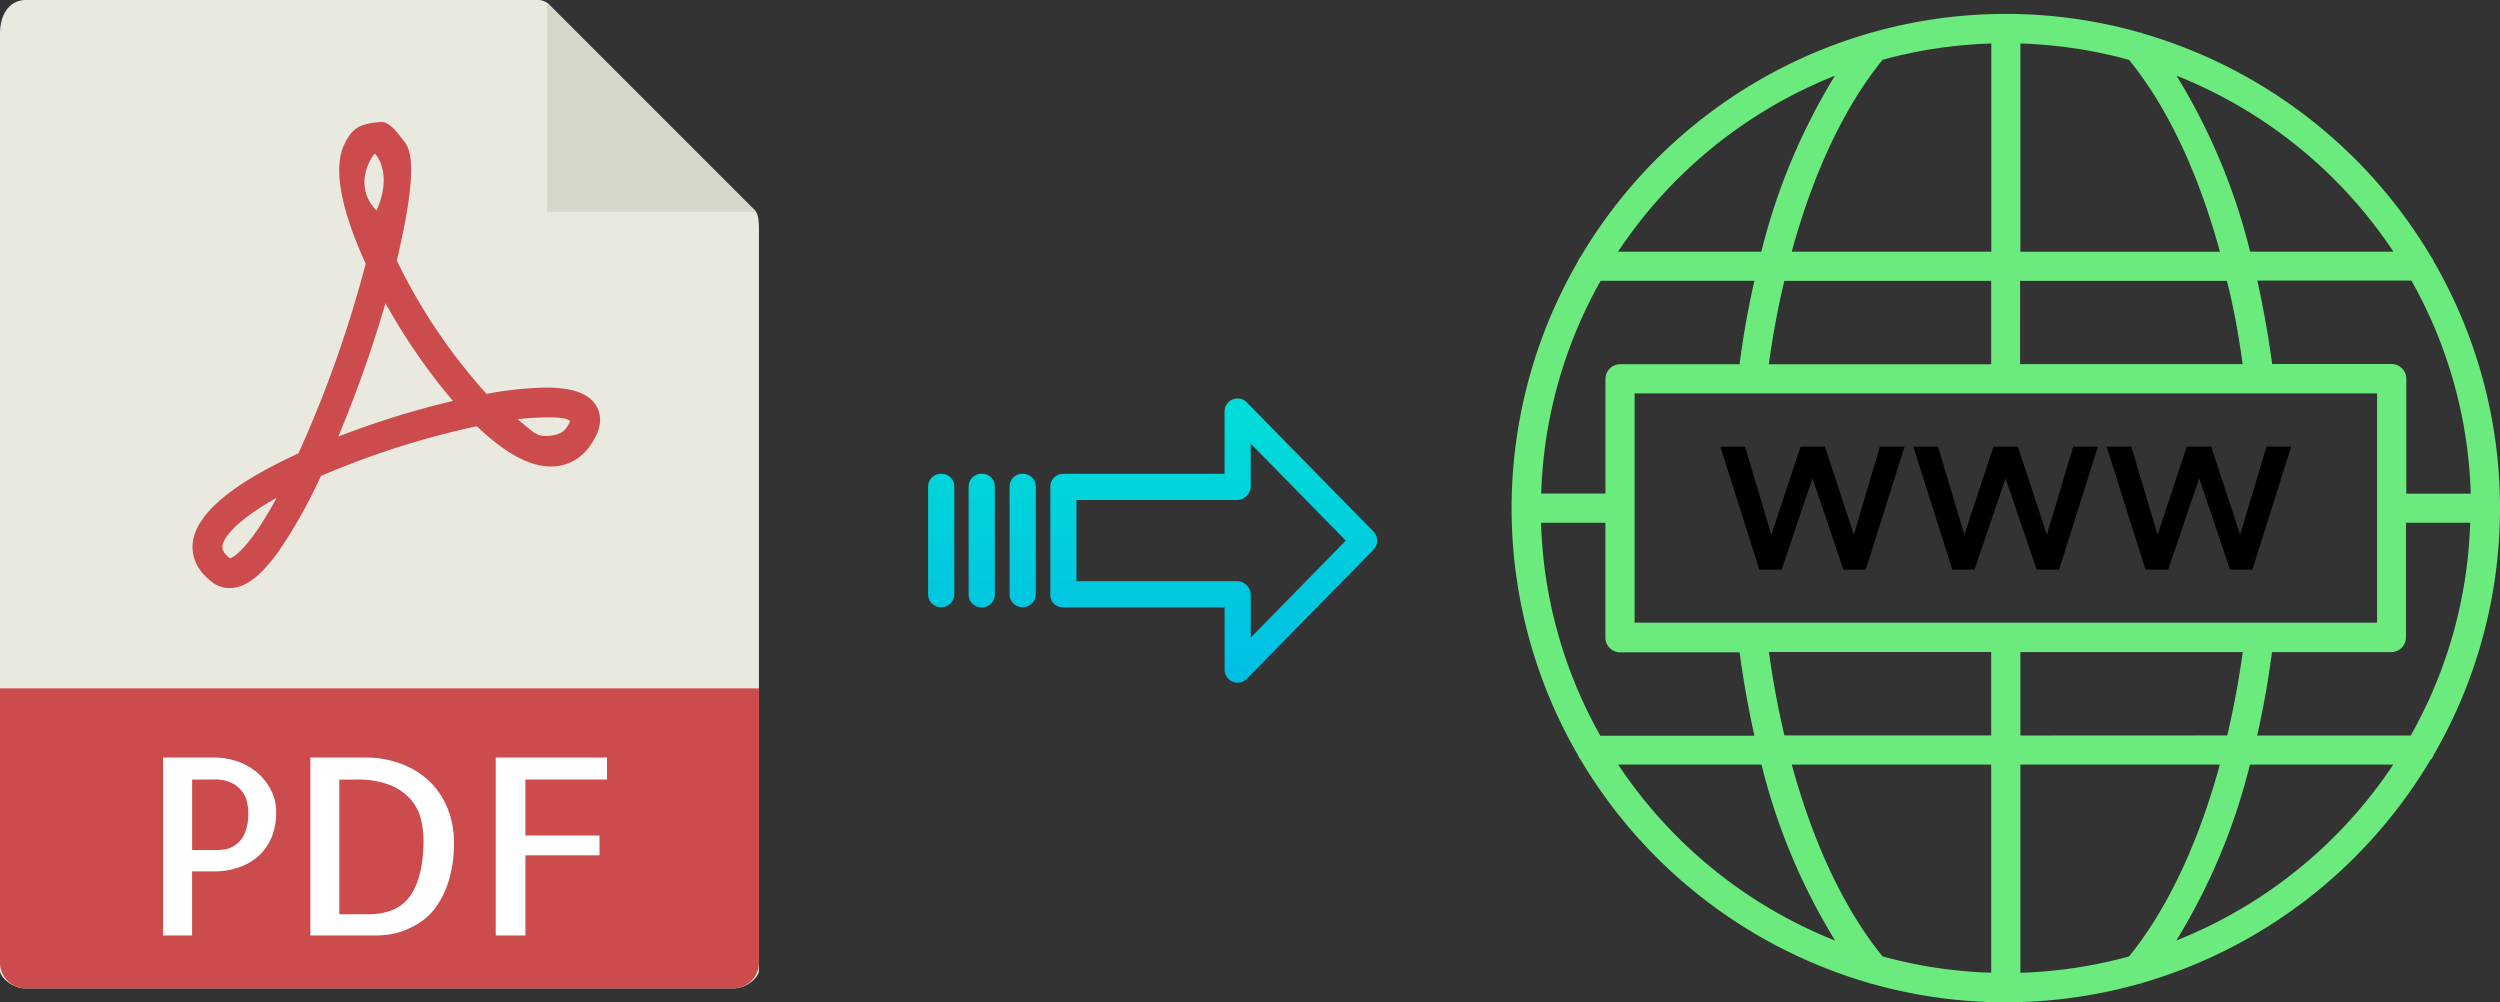
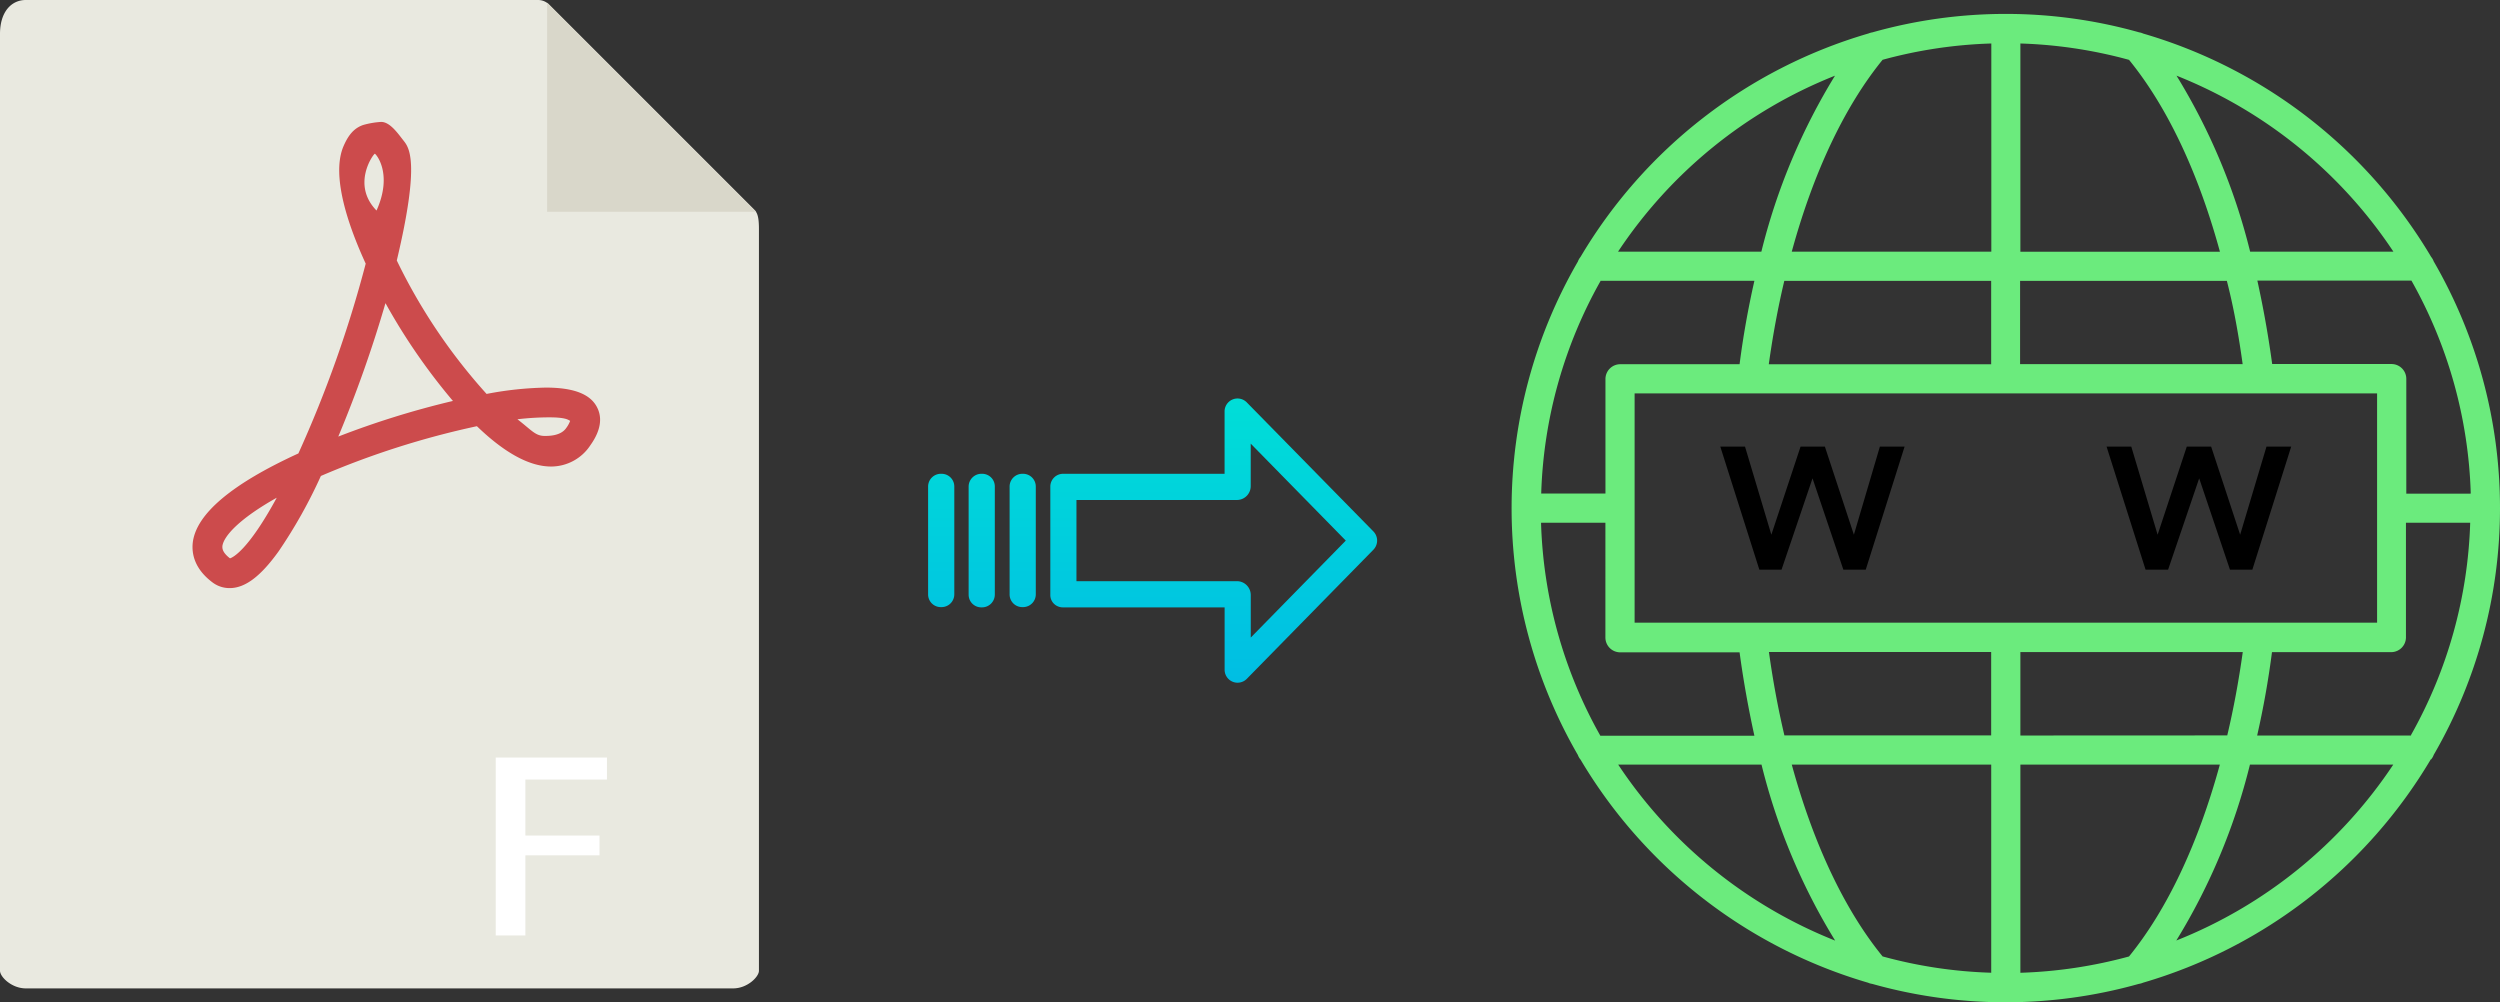
<svg xmlns="http://www.w3.org/2000/svg" xmlns:xlink="http://www.w3.org/1999/xlink" viewBox="0 0 505.87 202.82">
  <rect x="0" y="0" width="505.87" height="202.82" fill="#333333" stroke="none" />
  <defs>
    <style>.cls-1{fill:#6beb7d;}.cls-2{fill:#e9e9e0;}.cls-3{fill:#d9d7ca;}.cls-4{fill:#cc4b4c;}.cls-5{fill:#fff;}.cls-6{fill:url(#linear-gradient);}.cls-7{fill:url(#linear-gradient-2);}.cls-8{fill:url(#linear-gradient-3);}.cls-9{fill:url(#linear-gradient-4);}</style>
    <linearGradient id="linear-gradient" x1="245.58" y1="136.97" x2="245.58" y2="17.77" gradientTransform="matrix(1, 0, 0, -1, 0, 187.53)" gradientUnits="userSpaceOnUse">
      <stop offset="0" stop-color="#00efd1" />
      <stop offset="1" stop-color="#00acea" />
    </linearGradient>
    <linearGradient id="linear-gradient-2" x1="206.93" y1="136.97" x2="206.93" y2="17.77" xlink:href="#linear-gradient" />
    <linearGradient id="linear-gradient-3" x1="198.69" y1="136.97" x2="198.69" y2="17.77" xlink:href="#linear-gradient" />
    <linearGradient id="linear-gradient-4" x1="190.44" y1="136.97" x2="190.44" y2="17.77" xlink:href="#linear-gradient" />
  </defs>
  <title>pdf to webp</title>
  <g id="Layer_2" data-name="Layer 2">
    <g id="Layer_5_Image" data-name="Layer 5 Image">
      <path class="cls-1" d="M491.93,153.66a2.91,2.91,0,0,0,.53-.92,99.62,99.62,0,0,0,0-99.84,3.07,3.07,0,0,0-.53-.93A100.4,100.4,0,0,0,433.66,6.79a2.77,2.77,0,0,0-.79-.24,99.46,99.46,0,0,0-54,0,3.48,3.48,0,0,0-.78.22A100.43,100.43,0,0,0,319.81,52a3.07,3.07,0,0,0-.53.93,99.62,99.62,0,0,0,0,99.84,2.91,2.91,0,0,0,.53.92A100.42,100.42,0,0,0,378,198.85a2.88,2.88,0,0,0,.81.23,99.57,99.57,0,0,0,54,0,3.17,3.17,0,0,0,.85-.24,100.44,100.44,0,0,0,58.2-45.18Zm-83.11,43.18V154.72h40.36c-4.39,16.05-10.7,29.39-18.38,38.82A94.46,94.46,0,0,1,408.82,196.84Zm-27.88-3.31c-7.68-9.42-14-22.76-18.38-38.82h40.36v42.12A93.41,93.41,0,0,1,380.94,193.53Zm-69.09-87.76h13V129a3,3,0,0,0,2.95,3H352c.78,5.78,1.8,11.43,3,16.88H323.83a93.32,93.32,0,0,1-12-43Zm12-48.95H355c-1.24,5.46-2.26,11.11-3,16.88H327.81a3,3,0,0,0-2.95,3V99.87h-13a93.28,93.28,0,0,1,12-43Zm79.09-48V50.92H362.56c4.38-16.05,10.7-29.39,18.38-38.82a93.93,93.93,0,0,1,22-3.3Zm27.88,3.31c7.68,9.42,14,22.76,18.38,38.81H408.82V8.8A93.94,93.94,0,0,1,430.8,12.11Zm69.09,87.76h-13V76.66a3,3,0,0,0-2.95-3H459.77c-.78-5.78-1.8-11.43-3-16.88h31.18a93.4,93.4,0,0,1,12,43Zm-12,48.94H456.73c1.24-5.45,2.26-11.1,3-16.87h24.16a3,3,0,0,0,2.95-3V105.77h13a93.32,93.32,0,0,1-12,43Zm-79.09,0V131.94h45c-.81,5.79-1.85,11.44-3.14,16.87ZM330.76,126V79.61H481V126Zm123-52.32h-45V56.83h41.84C452,62.26,453,67.91,453.8,73.71ZM402.91,56.83V73.71h-45c.81-5.8,1.85-11.45,3.14-16.88Zm-45,75.1h45v16.88H361.07c-1.28-5.44-2.33-11.09-3.13-16.88Zm82.45,58.4a125,125,0,0,0,14.91-35.61h29a94.55,94.55,0,0,1-43.92,35.6ZM484.31,50.92h-29a125,125,0,0,0-14.9-35.61A94.56,94.56,0,0,1,484.3,50.92Zm-113-35.61a125.54,125.54,0,0,0-14.9,35.61h-29a94.56,94.56,0,0,1,43.91-35.61ZM327.44,154.72h29a125,125,0,0,0,14.9,35.61A94.56,94.56,0,0,1,327.44,154.72Z" />
      <path d="M375.13,108.2l-5.87-17.83h-4.92l-5.91,17.83L353.1,90.37h-5l7.9,24.9h4.49l6.27-18.48L373,115.27h4.53l7.86-24.9h-5Z" />
-       <path d="M412.12,115.27h4.53l7.86-24.9h-5l-5.33,17.83-5.87-17.83h-4.93l-5.9,17.83-5.33-17.83h-5l7.9,24.9h4.49l6.27-18.48Z" />
      <path d="M438.71,115.27,445,96.79l6.23,18.48h4.53l7.86-24.9h-5l-5.33,17.83-5.87-17.83h-4.93l-5.9,17.83-5.33-17.83h-5l7.89,24.9Z" />
    </g>
    <g id="Layer_2-2" data-name="Layer 2">
      <path class="cls-2" d="M108.88,0H5.22C2.34,0,0,2.34,0,6.88V196.43C0,197.66,2.34,200,5.23,200H148.35c2.88,0,5.22-2.34,5.22-3.57V46.35c0-2.49-.33-3.29-.92-3.88L111.1.92A3.14,3.14,0,0,0,108.88,0Z" />
      <polygon class="cls-3" points="110.71 0.54 110.71 42.86 153.03 42.86 110.71 0.54" />
      <path class="cls-4" d="M46.48,119h0A5.71,5.71,0,0,1,43,117.85c-3.72-2.79-4.22-5.89-4-8,.65-5.81,7.84-11.9,21.38-18.1A240.08,240.08,0,0,0,74,53.35c-3.57-7.76-7-17.82-4.51-23.72.89-2.07,2-3.66,4-4.34a17,17,0,0,1,3.63-.62c1.8,0,3.38,2.32,4.51,3.75s3.44,4.19-1.34,24.29a114.63,114.63,0,0,0,18.17,27,69.32,69.32,0,0,1,12-1.28c5.59,0,9,1.3,10.36,4,1.14,2.22.68,4.82-1.39,7.71a9.5,9.5,0,0,1-7.93,4.26c-4.34,0-9.4-2.75-15-8.16A170.87,170.87,0,0,0,64.93,96.31a100.61,100.61,0,0,1-8.51,15.19C52.76,116.62,49.6,119,46.48,119ZM56,100.71c-7.64,4.29-10.75,7.81-11,9.8,0,.33-.13,1.19,1.54,2.47C47.09,112.81,50.2,111.39,56,100.71Zm48.7-15.87c2.91,2.24,3.62,3.37,5.52,3.37.84,0,3.22,0,4.33-1.57a5.81,5.81,0,0,0,.82-1.48c-.44-.24-1-.71-4.2-.71A55,55,0,0,0,104.69,84.84ZM78,61.34a253.15,253.15,0,0,1-9.55,27,176.8,176.8,0,0,1,23.2-7.21A122.61,122.61,0,0,1,78,61.34ZM75.84,31.11c-.35.12-4.75,6.28.35,11.49C79.58,35.05,76,31.06,75.84,31.11Z" />
-       <path class="cls-4" d="M148.35,200H5.22A5.23,5.23,0,0,1,0,194.77V139.29H153.57v55.48A5.23,5.23,0,0,1,148.35,200Z" />
-       <path class="cls-5" d="M38.88,189.29H33v-36H43.36a14.47,14.47,0,0,1,4.54.73,12.25,12.25,0,0,1,4,2.2,11.39,11.39,0,0,1,2.88,3.54,9.69,9.69,0,0,1,1.1,4.66,12.89,12.89,0,0,1-.92,5,10.54,10.54,0,0,1-2.59,3.74,12,12,0,0,1-4,2.34,15.49,15.49,0,0,1-5.17.83H38.87v13Zm0-31.55V172h5.37a6.27,6.27,0,0,0,2.12-.37,5.39,5.39,0,0,0,1.93-1.19,5.79,5.79,0,0,0,1.41-2.32,10.89,10.89,0,0,0,.54-3.69,10,10,0,0,0-.24-2,5.76,5.76,0,0,0-3.13-4,7.92,7.92,0,0,0-3.61-.7H38.88Z" />
-       <path class="cls-5" d="M91.85,170.29a26.35,26.35,0,0,1-.95,7.6,19,19,0,0,1-2.42,5.27,12.51,12.51,0,0,1-3.29,3.35,16.88,16.88,0,0,1-3.54,1.83,14.28,14.28,0,0,1-3.13.78,20.25,20.25,0,0,1-2.1.17H62.8v-36H73.64a20.52,20.52,0,0,1,8,1.44,16.76,16.76,0,0,1,5.72,3.83A15.77,15.77,0,0,1,90.73,164,18,18,0,0,1,91.85,170.29ZM74.47,185q6,0,8.59-3.81t2.64-11a18.62,18.62,0,0,0-.54-4.45,9.48,9.48,0,0,0-2.07-4,11.08,11.08,0,0,0-4.18-2.89,18,18,0,0,0-6.83-1.1H68.66V185Z" />
      <path class="cls-5" d="M106.31,157.74v11.33h15v4h-15v16.22h-6v-36h22.51v4.44Z" />
    </g>
    <g id="Layer_3" data-name="Layer 3">
      <path class="cls-6" d="M252.28,81.42a2.62,2.62,0,0,0-4.49,1.86V95.87H215.18a2.6,2.6,0,0,0-2.65,2.54v22a2.47,2.47,0,0,0,.78,1.8,2.58,2.58,0,0,0,1.87.69h32.62v12.6a2.62,2.62,0,0,0,4.5,1.85l25.6-26.11a2.65,2.65,0,0,0,0-3.71Zm.81,47.59v-8.63a2.81,2.81,0,0,0-2.7-2.78H217.82V101.17h32.56a2.8,2.8,0,0,0,2.7-2.78V89.77l19.24,19.62Z" />
      <path class="cls-7" d="M206.94,95.87h0a2.59,2.59,0,0,0-2.65,2.54v0l0,21.89a2.57,2.57,0,0,0,2.59,2.55h.06a2.59,2.59,0,0,0,2.65-2.54v0l0-21.89A2.58,2.58,0,0,0,207,95.87Z" />
      <path class="cls-8" d="M198.7,95.87h0A2.6,2.6,0,0,0,196,98.41v21.94a2.56,2.56,0,0,0,2.58,2.55h.07a2.6,2.6,0,0,0,2.65-2.54V98.43a2.56,2.56,0,0,0-2.58-2.56Z" />
      <path class="cls-9" d="M190.45,95.87h0a2.59,2.59,0,0,0-2.65,2.54v0l0,21.89a2.57,2.57,0,0,0,2.59,2.55h.06a2.59,2.59,0,0,0,2.65-2.54V98.43a2.57,2.57,0,0,0-2.58-2.56Z" />
    </g>
  </g>
</svg>